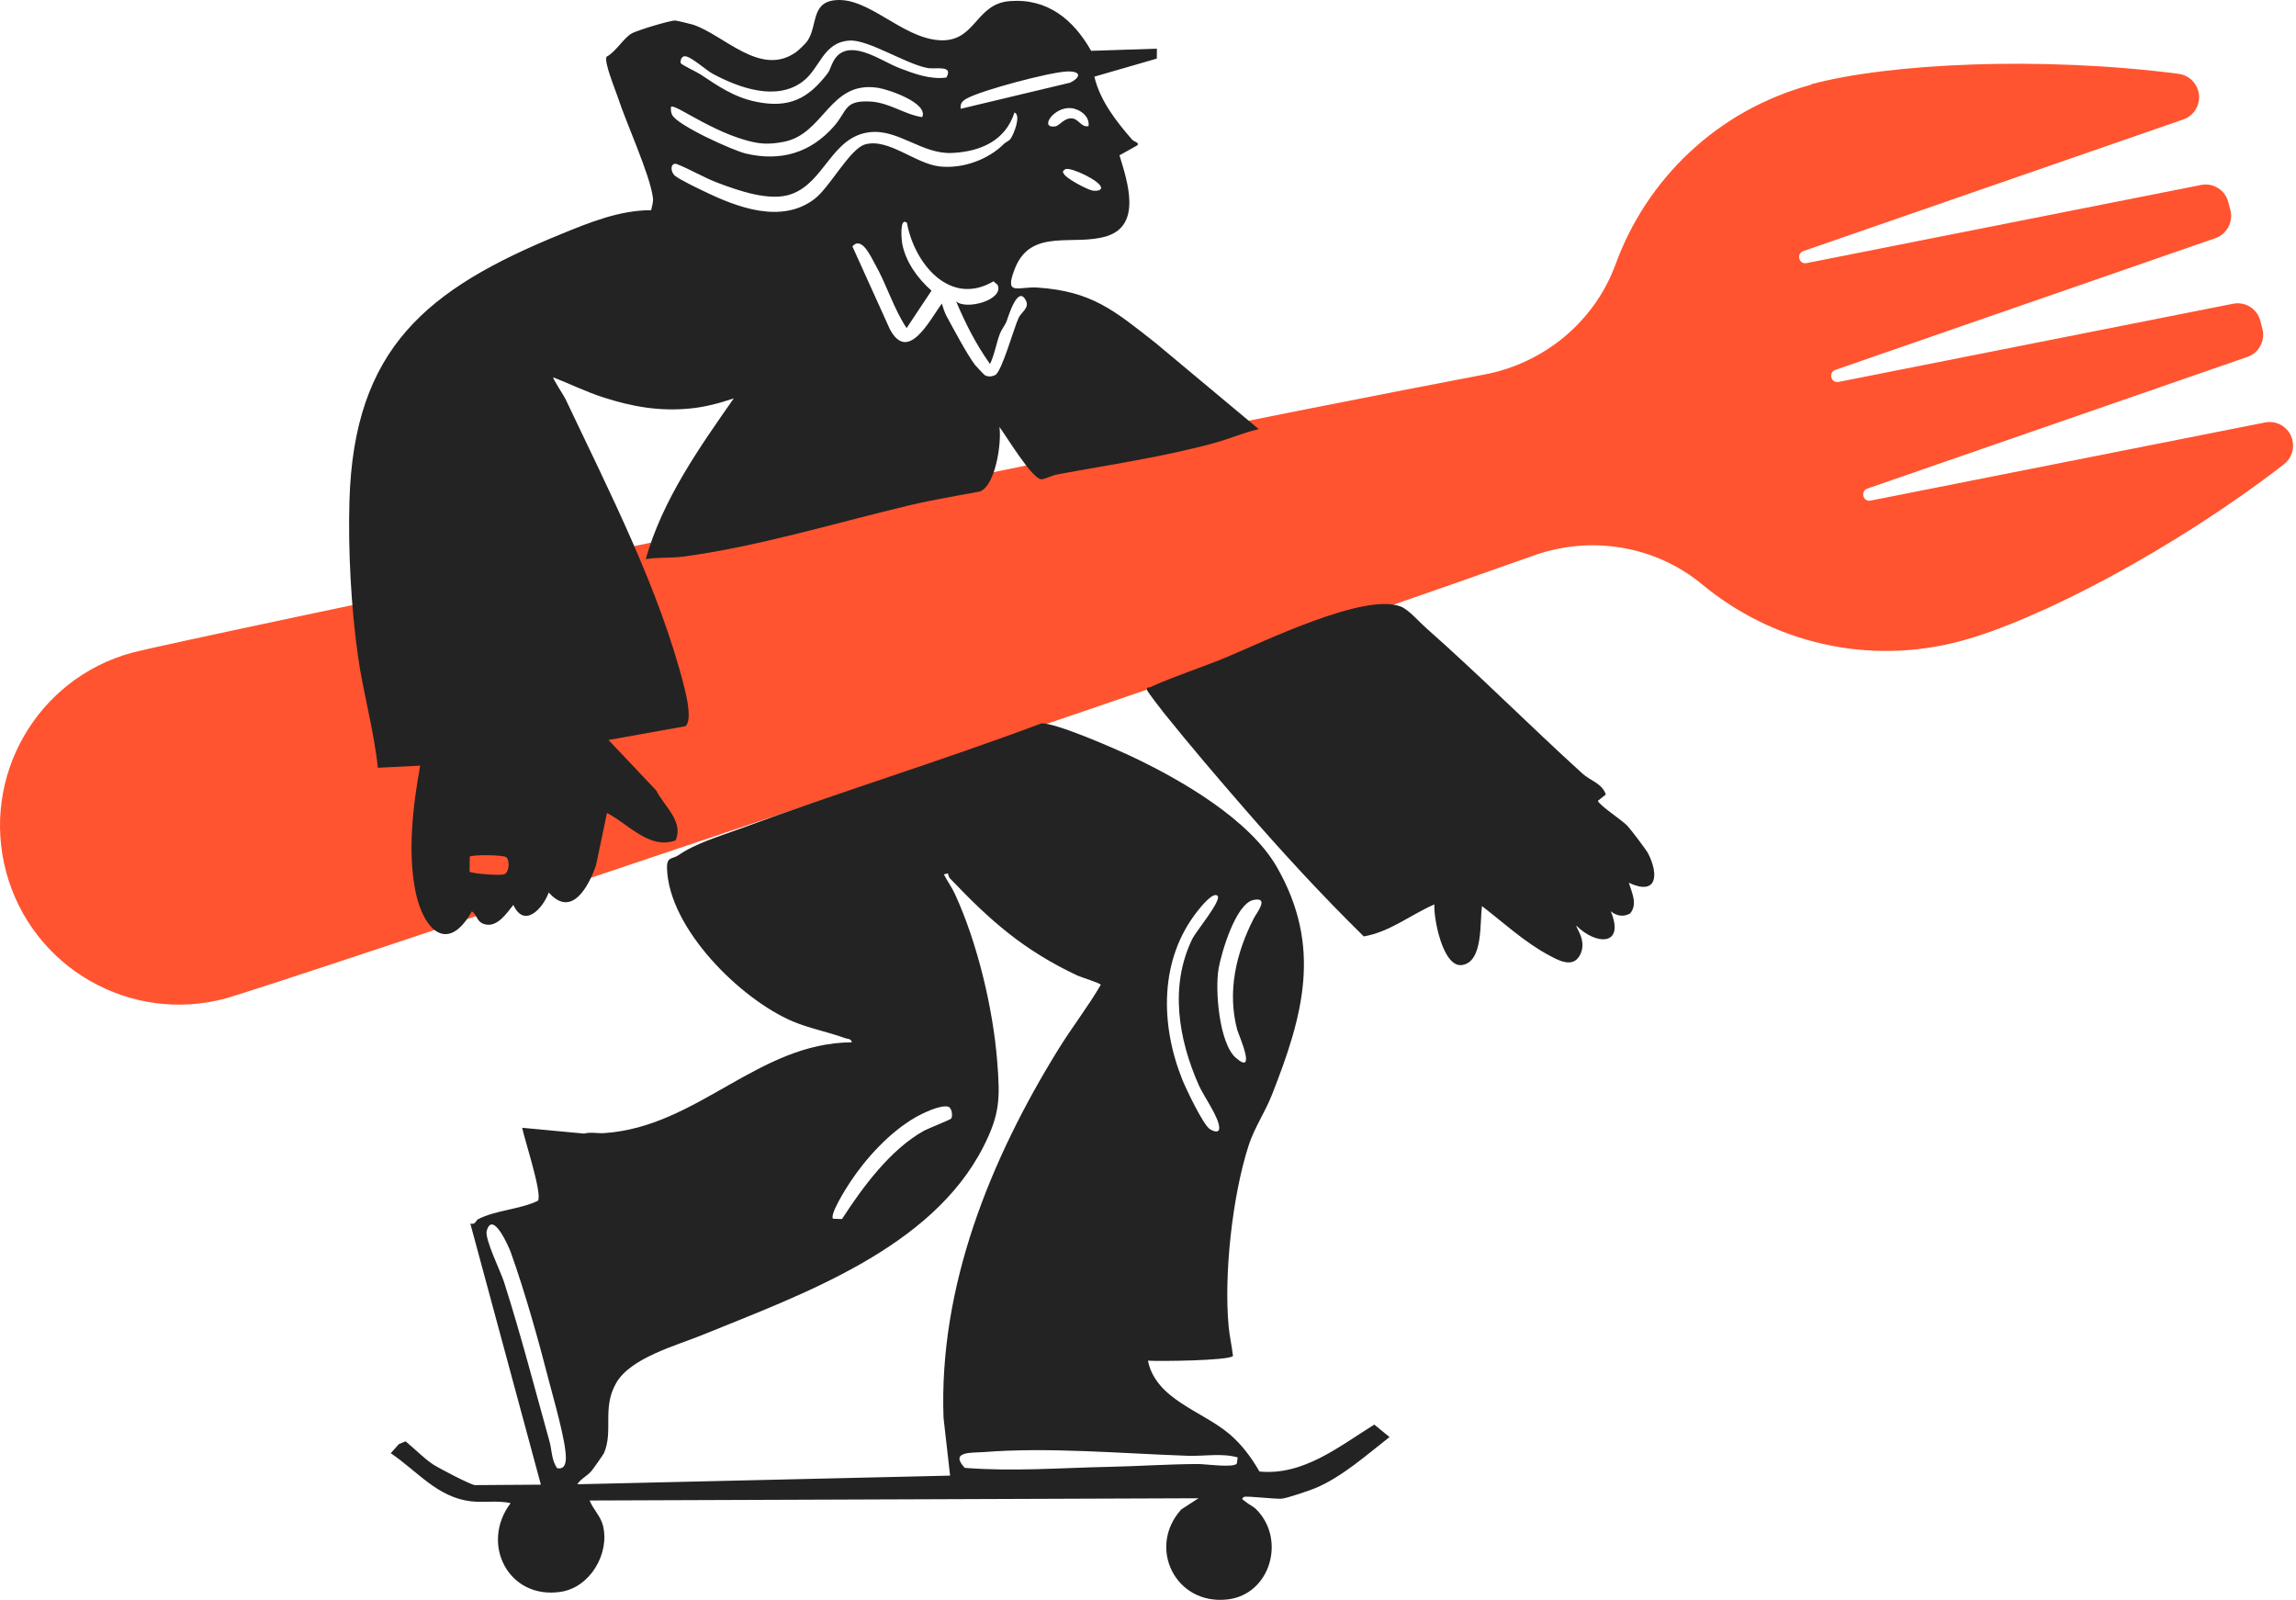
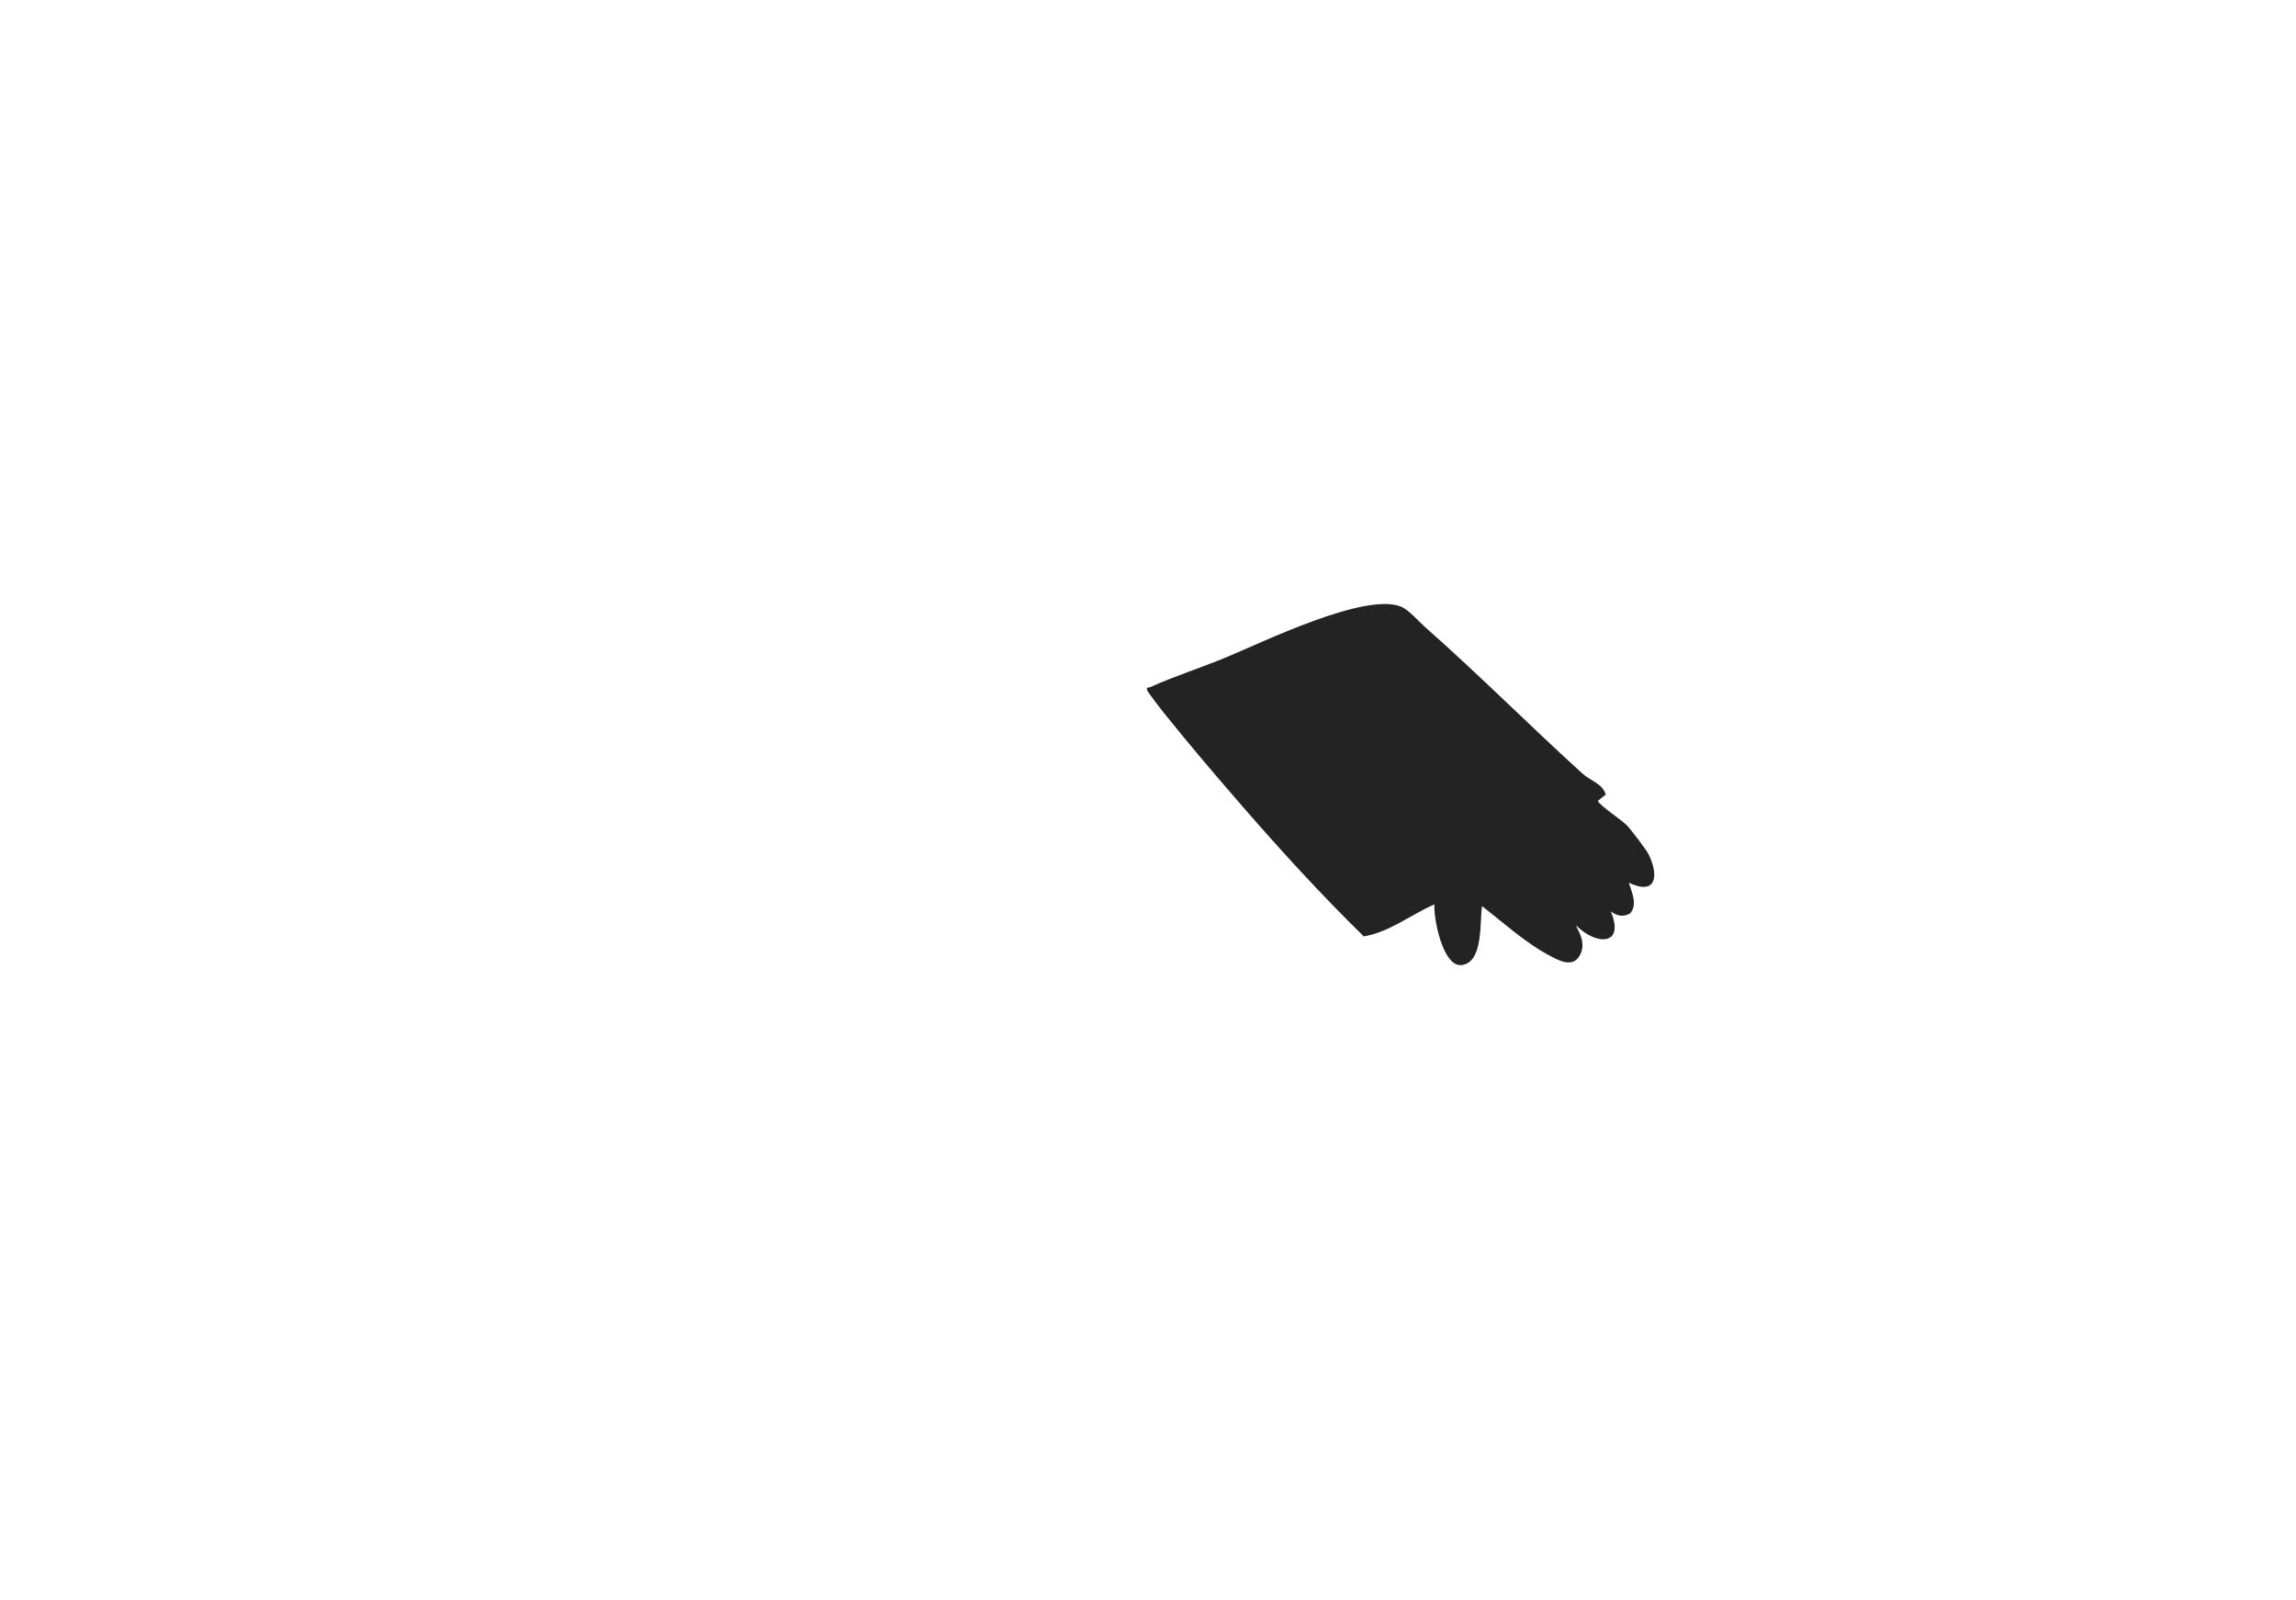
<svg xmlns="http://www.w3.org/2000/svg" fill="none" viewBox="0 0 528 368" height="368" width="528">
-   <path fill="#FF542F" d="M416.515 19.377C434.346 14.552 469.442 12.879 501.008 16.975C503.191 17.258 504.963 18.84 505.528 20.935C506.265 23.699 504.775 26.517 502.097 27.459L414.696 57.737C413.023 58.336 413.711 60.849 415.433 60.501L506.145 42.538C508.956 41.968 511.689 43.674 512.426 46.438L512.896 48.244C513.623 51.009 512.133 53.826 509.456 54.768L422.064 85.056C420.391 85.655 421.079 88.168 422.801 87.82L513.513 69.847C516.324 69.287 519.057 70.984 519.794 73.748L520.263 75.545C520.991 78.309 519.501 81.136 516.824 82.069L429.432 112.347C427.758 112.946 428.447 115.459 430.159 115.111L520.872 97.148C523.673 96.587 526.415 98.284 527.143 101.048C527.708 103.189 526.969 105.414 525.217 106.769C500.023 126.25 468.898 142.537 451.057 147.362C429.457 153.221 407.489 147.668 391.46 134.398C380.661 125.456 365.881 123.032 352.662 127.751C263.844 159.307 61.468 226.986 51.924 229.57C29.99 235.516 7.382 222.534 1.441 200.596C-4.5 178.648 8.472 156.017 30.397 150.072C39.941 147.487 248.785 103.72 341.382 86.116C355.157 83.502 366.711 73.936 371.53 60.763C378.644 41.241 394.851 25.348 416.45 19.49L416.533 19.368L416.515 19.377Z" />
-   <path fill="#232323" d="M124.376 341.361L108.158 281.353C109.344 281.68 109.495 280.597 109.857 280.399C113.812 278.282 119.562 278.12 123.713 276.105C124.765 274.531 120.595 261.971 120.082 259.326L134.313 260.662C135.839 260.25 137.37 260.65 138.879 260.555C160.398 259.173 174.288 239.781 195.899 239.676C195.744 238.801 194.915 238.918 194.317 238.708C190.496 237.308 186.072 236.453 182.352 234.885C170.322 229.812 153.702 213.45 153.39 199.567C153.334 196.9 154.598 197.646 156.11 196.591C159.949 193.916 165.66 192.235 170.289 190.523C193.174 182.072 216.619 174.914 239.485 166.341C242.745 166.141 256.647 172.255 260.378 174.019C271.654 179.349 287.375 188.433 293.659 199.412C304.104 217.673 299.714 233.473 292.461 251.84C290.95 255.665 288.442 259.394 287.174 263.291C283.379 274.966 281.428 293.136 282.546 305.028C282.747 307.19 283.296 309.611 283.544 311.801C282.592 312.88 266.721 313.047 263.98 312.88C265.823 321.838 276.428 324.403 282.738 329.758C285.588 332.182 287.771 335.141 289.63 338.364C299.72 339.366 307.995 332.565 316.04 327.575L319.546 330.442C314.318 334.507 308.567 339.677 302.397 342.219C301.003 342.798 295.991 344.493 294.743 344.614C293.374 344.744 286.575 343.934 286.101 344.199C285.191 344.709 286.022 344.936 286.416 345.287C287.12 345.917 288.195 346.366 288.861 347.033C295.806 353.932 292.158 366.631 282.306 367.782C270.303 369.172 263.75 355.826 271.648 347.088L275.609 344.515L135.595 345.031C136.392 347.04 138.127 348.65 138.664 350.81C140.257 357.271 135.689 365.015 128.958 366.032C116.883 367.861 110.362 354.944 117.426 345.634C114.467 344.974 111.274 345.556 108.346 345.222C100.586 344.344 95.948 338.25 89.862 334.161L91.711 332.078L93.263 331.424C95.334 333.097 97.381 335.265 99.591 336.732C100.808 337.544 108.357 341.501 109.242 341.495L124.386 341.389L124.376 341.361ZM217.975 200.829L217.054 201.06C217.8 202.509 218.921 204.096 219.583 205.537C224.731 216.682 228.351 231.783 229.322 244.02C229.997 252.539 229.976 256.176 226.124 263.729C214.163 287.174 184.358 297.66 161.535 306.959C155.606 309.379 145.075 312.185 141.724 317.972C138.372 323.758 141.121 329.018 138.883 334.153C138.764 334.434 136.328 337.892 136.004 338.258C134.969 339.468 133.575 340 132.764 341.302L218.49 339.311L216.981 326.051C215.873 295.788 227.765 266.478 243.523 241.067C246.601 236.103 250.194 231.518 253.131 226.461C253.129 226.069 248.599 224.712 247.804 224.335C235.415 218.509 227.8 211.793 218.458 201.973C218.111 201.612 218.05 200.875 217.984 200.829L217.975 200.829ZM279.987 205.98C278.955 204.99 276.1 208.591 275.37 209.519C266.595 220.622 266.792 235.514 271.886 248.245C272.731 250.346 276.684 258.656 278.238 259.643C278.969 260.104 280.389 260.691 280.38 259.357C280.373 256.979 276.825 252.099 275.689 249.552C270.963 238.888 268.911 226.639 274.231 215.812C274.994 214.25 281.028 206.971 279.987 205.98ZM288.251 206.939C284.212 207.769 280.898 218.964 280.244 222.671C279.365 227.583 280.365 239.932 284.209 243.253C289.122 247.499 284.824 237.896 284.527 236.825C282.173 228.048 284.245 219.155 288.318 211.191C288.961 209.927 292.029 206.166 288.251 206.939ZM218.762 257.169C219.121 256.579 218.903 254.715 218.063 254.479C216.27 253.979 212.062 256.032 210.392 257.004C204.544 260.412 199.171 266.278 195.454 271.899C194.652 273.117 190.78 279.197 191.552 280.236L193.631 280.314C198.379 272.97 204.749 264.318 212.491 260.001C213.373 259.51 218.578 257.487 218.771 257.178L218.762 257.169ZM128.096 337.586C129.767 337.957 130.13 336.574 130.13 335.194C130.131 331.351 127.362 321.905 126.298 317.772C123.845 308.221 120.786 297.267 117.478 288.011C116.993 286.653 113.299 278.211 111.926 283.033C111.407 284.836 115.161 292.438 115.904 294.774C119.744 306.786 123.03 319.455 126.395 331.555C126.911 333.416 126.796 335.627 128.096 337.586ZM284.621 335.117C280.923 334.089 276.958 334.872 273.183 334.749C257.905 334.232 241.146 332.708 226.15 333.904C223.645 334.099 218.236 333.633 221.861 337.525C232.855 338.408 244.023 337.518 255.046 337.292C261.783 337.151 268.807 336.664 275.573 336.644C277.083 336.634 283.678 337.576 284.426 336.545L284.621 335.126L284.621 335.117Z" />
-   <path fill="#232323" d="M266.047 11.173L266.026 13.476L251.666 17.625C252.972 23.192 256.734 27.959 260.407 32.176C260.708 32.519 262.509 32.926 261.237 33.597L257.441 35.713C259.272 41.697 262.613 51.707 254.589 54.282C247.029 56.703 237.166 52.296 233.429 61.657C230.791 68.269 234.11 65.821 238.605 66.125C251.127 66.97 256.265 71.429 265.674 78.805L289.476 98.678C286.163 99.41 283.004 100.813 279.749 101.722C267.89 105.031 255.079 106.865 243.035 109.113C241.974 109.307 240.191 110.234 239.445 110.211C237.329 110.123 231.322 100.14 229.836 98.174C230.355 101.742 228.998 111.497 225.392 113.005C220.087 114.012 214.604 114.899 209.338 116.148C192.367 120.175 174.261 125.72 157.054 127.995C154.233 128.369 151.304 128.091 148.493 128.577C152.368 114.897 160.71 103.107 168.737 91.608C165.455 92.713 162.153 93.604 158.67 93.936C151.638 94.619 145.368 93.525 138.67 91.353C134.775 90.093 131.034 88.255 127.231 86.77C127.018 86.949 129.731 91.099 130.015 91.694C140.052 112.923 151.682 135.437 157.425 158.263C157.885 160.088 159.211 165.804 157.607 166.991L139.931 170.155L150.917 181.772C152.713 185.368 157.305 188.927 155.35 193.249C149.345 195.445 144.484 189.436 139.583 186.943L137.049 199.029C135.34 203.862 131.459 211.191 126.198 205.222C124.789 208.99 120.562 213.524 118.054 208.077C116.557 209.943 114.372 213.26 111.571 212.552C109.545 212.035 109.899 210.596 108.521 209.543C102.888 219.551 97.329 213.678 95.563 205.074C93.691 195.929 94.967 185.14 96.627 176.054L86.892 176.542C86.002 167.941 83.538 159.462 82.322 150.891C80.743 139.73 80.036 126.586 80.357 115.281C81.34 80.052 98.179 66.439 128.864 53.896C135.518 51.172 142.441 48.326 149.738 48.331C149.927 47.369 150.275 46.49 150.147 45.474C149.504 40.201 143.939 28.135 142.025 22.217C141.482 20.543 138.809 14.145 139.509 13.021C141.589 11.972 143.439 8.667 145.343 7.646C146.615 6.966 154.119 4.656 155.322 4.723C155.611 4.739 158.869 5.509 159.289 5.646C166.519 7.992 174.827 17.819 183.062 11.988C183.637 11.583 185.285 9.996 185.653 9.452C188.071 5.938 186.439 0.597 192.065 0.044C199.748 -0.718 207.25 8.601 215.894 9.24C224.407 9.87 224.177 0.901 232.168 0.257C240.915 -0.438 246.867 4.518 250.925 11.689L266.029 11.192L266.047 11.173ZM192.592 12.789C196.314 9.247 202.853 14.134 206.806 15.645C210.263 16.964 213.898 18.328 217.623 17.835C219.354 14.876 215.159 15.978 213.292 15.637C208.393 14.748 199.724 9.111 195.457 9.327C189.299 9.641 188.688 15.567 184.702 18.663C178.622 23.378 169.96 20.212 163.88 16.954C162.439 16.18 159.09 13.136 157.645 12.941C156.786 12.825 156.411 13.761 156.546 14.496C156.614 14.869 160.336 16.605 161.01 17.058C165.064 19.743 168.717 22.319 173.757 23.375C181.401 24.991 185.886 22.712 190.346 16.833C191.048 15.905 191.342 13.991 192.601 12.798L192.592 12.789ZM220.944 25.012L246.075 19.016C248.731 17.692 248.553 16.313 245.367 16.438C241.407 16.587 225.975 20.696 222.465 22.576C221.425 23.134 220.73 23.698 220.944 25.012ZM212.085 26.929C213.516 23.674 204.334 20.577 201.954 20.202C190.684 18.416 189.634 30.901 180.103 32.637C176.734 33.248 174.757 33.16 171.508 32.241C166.755 30.885 162.536 28.62 158.353 26.309C157.755 25.977 154.685 24.143 154.306 24.556C154.254 25.209 154.268 25.797 154.561 26.41C155.724 28.817 168.58 34.63 171.585 35.327C179.585 37.182 186.449 35.148 191.848 28.965C194.89 25.474 194.099 23.018 200.122 23.348C204.634 23.596 207.897 26.315 212.086 26.939L212.085 26.929ZM250.32 29.002C250.677 26.715 248.27 25.044 246.274 24.862C242.376 24.507 238.926 29.539 242.613 29.075C243.74 28.936 244.723 26.943 246.71 27.246C248.072 27.451 248.682 29.33 250.311 29.002L250.32 29.002ZM230.945 33.027C231.342 32.623 231.975 32.488 232.391 31.916C233.129 30.894 234.897 26.546 233.299 25.857C231.192 32.419 225.394 34.875 218.919 35.172C211.978 35.491 206.522 29.57 199.901 30.41C191.232 31.496 189.647 41.933 181.94 44.654C177.04 46.386 169.912 43.872 165.062 42.041C161.81 40.814 158.731 38.924 155.479 37.66C154.015 37.539 154.244 39.627 155.218 40.412C156.325 41.319 160.271 43.203 161.795 43.938C169.547 47.707 179.695 51.553 187.306 45.755C190.875 43.034 195.454 34.152 198.979 33.195C204.356 31.73 210.493 37.674 216.135 38.278C221.423 38.847 227.317 36.689 230.945 33.017L230.945 33.027ZM245.086 38.868C244.835 38.944 244.158 39.462 244.552 39.776C244.84 40.94 250.162 43.644 251.235 43.823C251.869 43.931 253.192 43.912 253.215 43.203C253.261 41.692 246.463 38.476 245.086 38.868ZM208.537 51.21C206.785 49.87 207.365 55.443 207.461 55.937C208.237 60.184 211.022 64.034 214.211 66.837L208.484 75.448C205.46 70.862 203.931 65.501 201.232 60.746C200.251 59.018 198.158 54.193 196.022 56.651L204.608 75.634C208.812 83.671 213.792 73.564 216.599 69.805C216.866 70.726 217.219 71.871 217.682 72.707C219.39 75.828 222.234 81.245 224.228 83.926C224.379 84.13 226.351 86.224 226.5 86.288C227.295 86.684 228.04 86.623 228.839 86.253C230.372 85.543 233.143 75.443 234.255 73.076C234.833 71.841 236.727 70.811 235.97 69.203C234.05 65.169 231.804 73.111 231.437 73.99C231.07 74.87 230.358 75.667 229.956 76.696C229.095 78.922 228.731 81.526 227.666 83.697C224.428 79.169 221.97 74.262 219.876 69.297C222.174 71.379 230.954 68.958 229.411 65.509L228.464 64.686C218.413 70.622 210.206 60.505 208.556 51.182L208.537 51.21ZM108.023 196.975L107.991 200.445C108.712 200.906 115.268 201.438 116.066 200.985C117.217 200.343 117.198 197.648 116.393 197.094C115.587 196.54 108.523 196.506 108.023 196.985L108.023 196.975Z" />
  <path fill="#232323" d="M327.83 144.291C340.161 155.172 351.809 166.896 363.909 177.881C365.737 179.537 368.426 180.106 369.282 182.692L367.447 184.151C367.978 185.35 372.996 188.56 374.263 189.913C375.024 190.728 378.608 195.431 379.052 196.323C381.481 201.146 381.096 206.035 374.569 202.985C375.265 205.209 376.636 207.913 374.889 210.024C373.367 210.92 371.734 210.624 370.421 209.542C373.749 217.613 367 217.353 362.523 212.861C362.246 213.199 365.205 216.47 363.224 219.813C361.539 222.66 358.264 220.762 356.103 219.602C350.667 216.694 345.677 212.112 340.814 208.351C340.252 211.871 341.184 221.18 336.212 221.905C331.836 222.552 329.641 211.199 329.861 207.962C324.435 210.322 319.588 214.31 313.622 215.321C304.031 205.914 294.94 196.027 286.137 185.896C279.823 178.629 273.602 171.343 267.594 163.859C266.983 163.099 264.021 159.259 263.831 158.757C263.498 157.892 264.162 158.158 264.469 158.025C270.024 155.496 276.217 153.541 281.932 151.169C290.435 147.64 313.812 136.192 322.129 139.473C323.952 140.187 326.273 142.913 327.83 144.291Z" />
</svg>